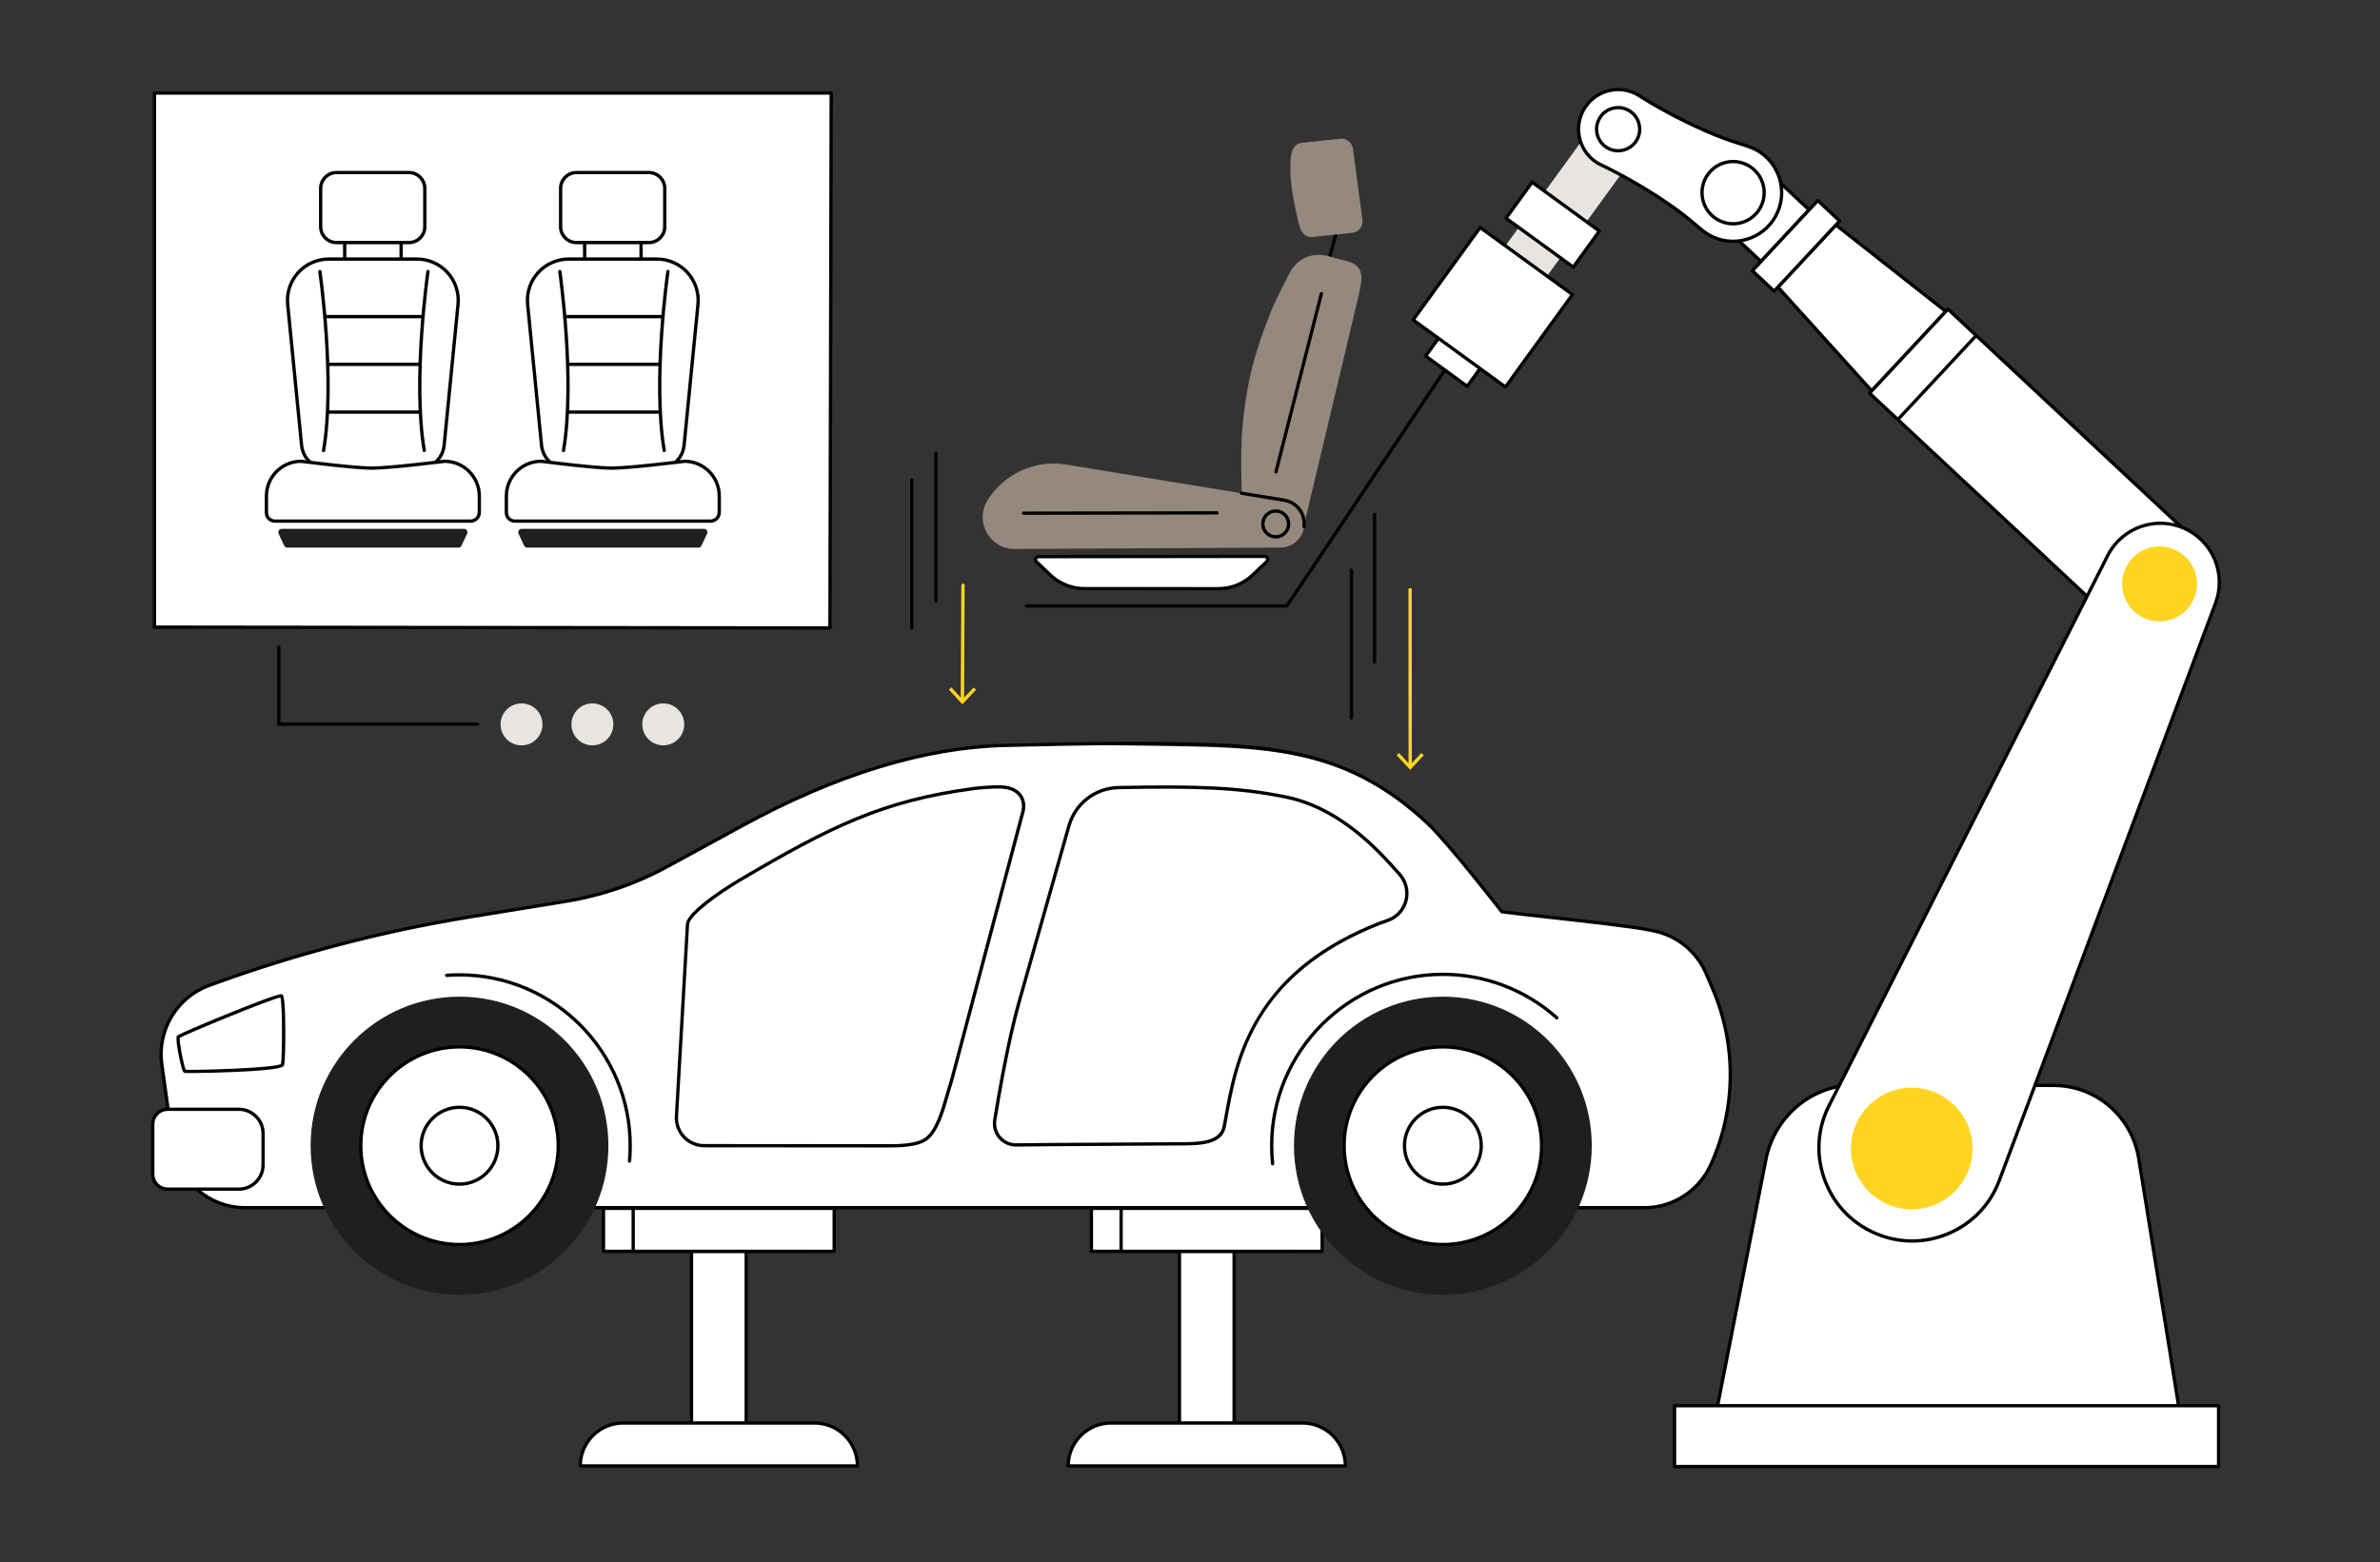
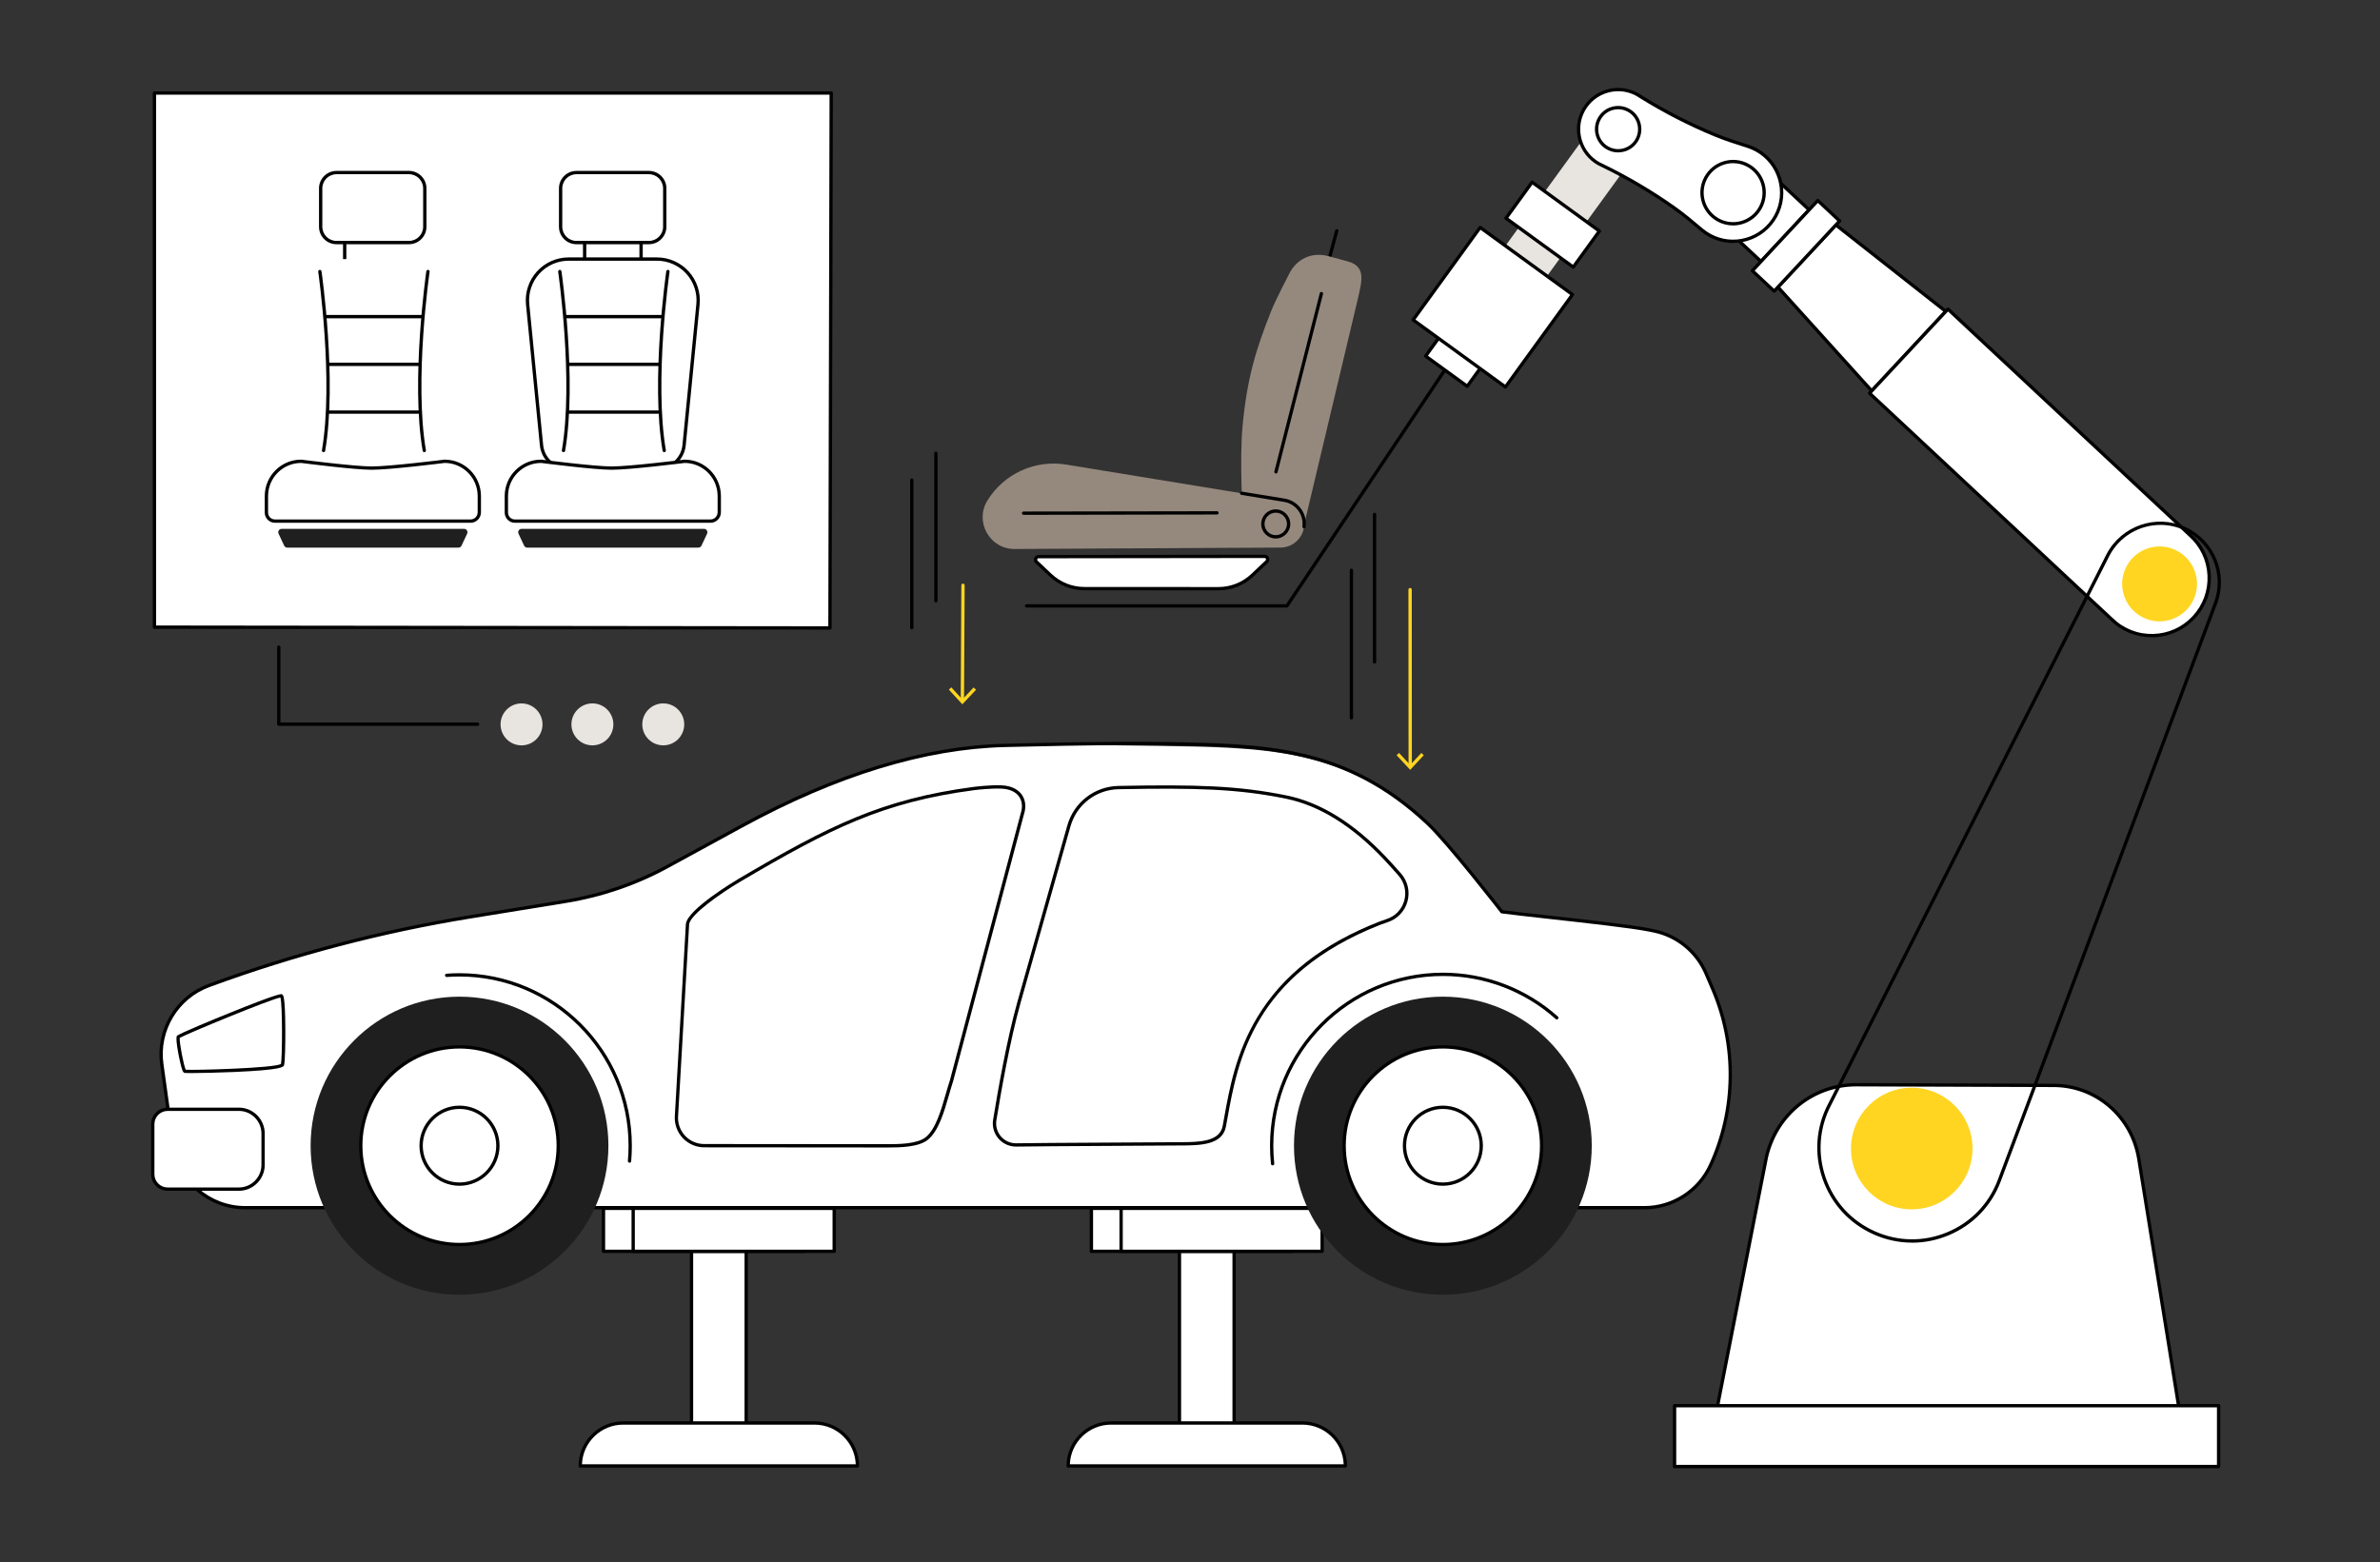
<svg xmlns="http://www.w3.org/2000/svg" id="Warstwa_1" version="1.1" viewBox="0 0 1432.68 940.6">
  <rect x="0" y="0" width="1432.68" height="940.6" fill="#333333" stroke="none" />
  <defs>
    <style>
      .st0 {
        fill: #fff;
      }

      .st1 {
        fill: #1f1f1f;
      }

      .st2 {
        fill: #e8e4e0;
      }

      .st3 {
        fill: #ffd521;
      }

      .st4 {
        fill: #010101;
      }

      .st5 {
        fill: #95897e;
      }
    </style>
  </defs>
  <g id="Car_interior_assembling">
    <g>
      <g>
        <rect class="st0" x="709.99" y="727.44" width="32.91" height="153.25" transform="translate(1452.88 1608.13) rotate(180)" />
        <path class="st4" d="M742.9,881.69h-32.91c-.55,0-1-.45-1-1v-153.25c0-.55.45-1,1-1h32.91c.55,0,1,.45,1,1v153.25c0,.55-.45,1-1,1ZM710.99,879.69h30.91v-151.25h-30.91v151.25Z" />
      </g>
      <g>
        <g>
          <rect class="st0" x="704.57" y="679.91" width="25.86" height="121.02" transform="translate(1457.93 22.92) rotate(90)" />
          <path class="st4" d="M778.01,754.35h-121.02c-.55,0-1-.45-1-1v-25.86c0-.55.45-1,1-1h121.02c.55,0,1,.45,1,1v25.86c0,.55-.45,1-1,1ZM657.99,752.35h119.02v-23.86h-119.02v23.86Z" />
        </g>
        <g>
          <rect class="st0" x="722.45" y="679.91" width="25.86" height="121.02" transform="translate(1475.8 5.05) rotate(90)" />
          <path class="st4" d="M795.89,754.35h-121.02c-.55,0-1-.45-1-1v-25.86c0-.55.45-1,1-1h121.02c.55,0,1,.45,1,1v25.86c0,.55-.45,1-1,1ZM675.87,752.35h119.02v-23.86h-119.02v23.86Z" />
        </g>
      </g>
      <g>
        <path class="st0" d="M739.34,786.22h.03v166.86h-.03c-14.25,0-25.82-11.57-25.82-25.82v-115.21c0-14.25,11.57-25.82,25.82-25.82Z" transform="translate(1596.09 143.21) rotate(90)" />
        <path class="st4" d="M809.87,883.58h-166.86c-.55,0-1-.45-1-1,0-14.82,12.03-26.86,26.82-26.86h115.21c14.79,0,26.82,12.03,26.82,26.82,0,.55-.45,1.03-1,1.03ZM644.03,881.58h164.82c-.51-13.24-11.44-23.86-24.81-23.86h-115.21c-13.36,0-24.29,10.62-24.81,23.86Z" />
      </g>
    </g>
    <g>
      <g>
        <rect class="st0" x="416.27" y="727.44" width="32.91" height="153.25" transform="translate(865.45 1608.13) rotate(180)" />
        <path class="st4" d="M449.18,881.69h-32.91c-.55,0-1-.45-1-1v-153.25c0-.55.45-1,1-1h32.91c.55,0,1,.45,1,1v153.25c0,.55-.45,1-1,1ZM417.27,879.69h30.91v-151.25h-30.91v151.25Z" />
      </g>
      <g>
        <g>
          <rect class="st0" x="410.86" y="679.91" width="25.86" height="121.02" transform="translate(1164.21 316.64) rotate(90)" />
          <path class="st4" d="M484.3,754.35h-121.02c-.55,0-1-.45-1-1v-25.86c0-.55.45-1,1-1h121.02c.55,0,1,.45,1,1v25.86c0,.55-.45,1-1,1ZM364.28,752.35h119.02v-23.86h-119.02v23.86Z" />
        </g>
        <g>
          <rect class="st0" x="428.74" y="679.91" width="25.86" height="121.02" transform="translate(1182.09 298.76) rotate(90)" />
          <path class="st4" d="M502.18,754.35h-121.02c-.55,0-1-.45-1-1v-25.86c0-.55.45-1,1-1h121.02c.55,0,1,.45,1,1v25.86c0,.55-.45,1-1,1ZM382.15,752.35h119.02v-23.86h-119.02v23.86Z" />
        </g>
      </g>
      <g>
        <path class="st0" d="M445.62,786.22h.03v166.86h-.03c-14.25,0-25.82-11.57-25.82-25.82v-115.21c0-14.25,11.57-25.82,25.82-25.82Z" transform="translate(1302.37 436.92) rotate(90)" />
        <path class="st4" d="M516.16,883.58h-166.86c-.55,0-1-.45-1-1,0-14.82,12.03-26.86,26.82-26.86h115.21c14.79,0,26.82,12.03,26.82,26.82,0,.55-.45,1.03-1,1.03ZM350.31,881.58h164.82c-.51-13.24-11.44-23.86-24.8-23.86h-115.21c-13.36,0-24.29,10.62-24.8,23.86Z" />
      </g>
    </g>
    <g>
      <path class="st0" d="M147.56,727.1h842.29c17.13,0,32.69-9.99,39.84-25.58,15.39-33.6,15.87-72.14,1.31-106.11l-3.98-9.3c-5.67-13.22-17.45-22.82-31.53-25.69l-2.63-.54c-15.55-3.17-69.72-8.45-88.79-10.95,0,0-32.04-41.33-44.72-53.21-49.41-46.33-101.94-45.62-162.29-46.64-30.96-.52-69.63-.84-92.04-.31-52.74,1.25-106.96,20.38-158.37,48.43l-44.79,24.44c-19.07,10.41-39.77,17.5-61.21,20.99l-57.46,9.34c-53.36,8.67-105.77,22.41-156.53,41.03l-.94.35c-19.37,7.11-31.17,26.78-28.33,47.24l6.76,48.68c3.01,21.69,21.54,37.83,43.41,37.83Z" />
      <path class="st4" d="M989.85,728.1H147.56c-22.25,0-41.33-16.63-44.4-38.69l-6.77-48.68c-2.89-20.78,9.3-41.09,28.97-48.31l.94-.35c50.69-18.6,103.42-32.42,156.71-41.08l57.46-9.34c21.38-3.47,41.87-10.5,60.9-20.88l44.79-24.44c56.94-31.07,110.38-47.41,158.83-48.56l1.9-.04c22.12-.53,63.28-1.51,93.41-1h.7c61.19,1.04,109.53,1.86,159.02,48.27,11.99,11.24,41.52,49.09,44.57,53,6.5.84,16.63,1.97,28.33,3.27,23.36,2.6,49.83,5.54,60.13,7.64l2.63.54c14.4,2.94,26.45,12.76,32.25,26.28l3.98,9.3c14.64,34.16,14.16,73.13-1.32,106.92-7.28,15.89-23.28,26.17-40.74,26.17ZM681.56,448.59c-26.75,0-56.84.72-74.62,1.14l-1.9.05c-48.13,1.14-101.26,17.4-157.92,48.31l-44.79,24.44c-19.22,10.49-39.92,17.59-61.53,21.1l-57.46,9.34c-53.17,8.64-105.77,22.43-156.34,40.98l-.94.35c-18.8,6.9-30.44,26.31-27.68,46.16l6.76,48.68c2.93,21.07,21.16,36.96,42.42,36.96h842.29c16.69,0,31.97-9.81,38.93-25,15.25-33.27,15.72-71.65,1.3-105.29l-3.98-9.3c-5.54-12.91-17.05-22.3-30.81-25.1l-2.63-.54c-10.22-2.08-37.79-5.15-59.95-7.61-11.95-1.33-22.27-2.48-28.77-3.33-.26-.03-.5-.17-.66-.38-.32-.41-32.14-41.4-44.61-53.1-48.93-45.88-96.93-46.69-157.69-47.71h-.7c-5.89-.11-12.2-.15-18.71-.15Z" />
      <path class="st4" d="M114.91,646.05c-2.17,0-3.59-.04-3.87-.12-.63-.18-.97-.82-1.33-1.78-1.25-3.38-4.42-18.65-3.23-20.44.84-1.28,24.04-10.74,31.13-13.61,30.58-12.38,31.67-11.76,32.26-11.42.62.35,1.77,1,1.89,20.71.06,9.15-.19,19.92-.75,21.86-.32,1.09-.84,2.9-30.17,4.16-8.99.39-20.13.65-25.93.65ZM111.93,644.21h0ZM111.82,644.04c4.78.38,53.7-.93,57.31-3.5.81-3.72.96-35.6-.33-39.98-6.14,1.07-56.65,21.98-60.61,24.31-.32,2.53,2.42,16.94,3.63,19.17ZM168.67,600.21h0Z" />
      <g>
        <path class="st0" d="M136.53,667.85h-35.63c-4.94,0-8.94,4.01-8.94,8.95v30.18c0,4.94,4,8.95,8.94,8.95h42.88c8.06,0,14.6-6.54,14.6-14.62v-18.84c0-8.07-6.54-14.62-14.6-14.62h-7.24Z" />
        <path class="st4" d="M143.77,716.92h-42.88c-5.48,0-9.94-4.46-9.94-9.95v-30.17c0-5.49,4.46-9.95,9.94-9.95h42.88c8.6,0,15.6,7.01,15.6,15.62v18.84c0,8.61-7,15.62-15.6,15.62ZM100.9,668.85c-4.38,0-7.94,3.57-7.94,7.95v30.17c0,4.38,3.56,7.95,7.94,7.95h42.88c7.5,0,13.6-6.11,13.6-13.62v-18.84c0-7.51-6.1-13.62-13.6-13.62h-42.88Z" />
      </g>
      <g>
        <ellipse class="st1" cx="868.56" cy="689.78" rx="89.63" ry="89.73" />
        <g>
          <ellipse class="st0" cx="868.56" cy="689.78" rx="59.43" ry="59.49" />
          <path class="st4" d="M868.56,750.27c-33.32,0-60.43-27.14-60.43-60.49s27.11-60.49,60.43-60.49,60.43,27.14,60.43,60.49-27.11,60.49-60.43,60.49ZM868.56,631.29c-32.22,0-58.43,26.24-58.43,58.49s26.21,58.49,58.43,58.49,58.43-26.24,58.43-58.49-26.21-58.49-58.43-58.49Z" />
        </g>
        <g>
          <ellipse class="st0" cx="868.56" cy="689.78" rx="23.11" ry="23.13" />
          <path class="st4" d="M868.56,713.91c-13.29,0-24.11-10.83-24.11-24.13s10.81-24.13,24.11-24.13,24.11,10.83,24.11,24.13-10.81,24.13-24.11,24.13ZM868.56,667.65c-12.19,0-22.11,9.93-22.11,22.13s9.92,22.13,22.11,22.13,22.11-9.93,22.11-22.13-9.92-22.13-22.11-22.13Z" />
        </g>
      </g>
      <g>
        <ellipse class="st1" cx="276.61" cy="689.78" rx="89.63" ry="89.73" />
        <g>
          <ellipse class="st0" cx="276.61" cy="689.78" rx="59.43" ry="59.49" />
          <path class="st4" d="M276.61,750.27c-33.32,0-60.43-27.14-60.43-60.49s27.11-60.49,60.43-60.49,60.43,27.14,60.43,60.49-27.11,60.49-60.43,60.49ZM276.61,631.29c-32.22,0-58.43,26.24-58.43,58.49s26.21,58.49,58.43,58.49,58.43-26.24,58.43-58.49-26.21-58.49-58.43-58.49Z" />
        </g>
        <g>
          <ellipse class="st0" cx="276.61" cy="689.78" rx="23.11" ry="23.13" />
          <path class="st4" d="M276.61,713.91c-13.29,0-24.11-10.83-24.11-24.13s10.81-24.13,24.11-24.13,24.11,10.83,24.11,24.13-10.81,24.13-24.11,24.13ZM276.61,667.65c-12.19,0-22.11,9.93-22.11,22.13s9.92,22.13,22.11,22.13,22.11-9.93,22.11-22.13-9.92-22.13-22.11-22.13Z" />
        </g>
      </g>
      <path class="st4" d="M766.06,701.62c-.51,0-.94-.38-.99-.9-.38-3.61-.57-7.29-.57-10.94,0-57.44,46.68-104.17,104.06-104.17,25.58,0,50.17,9.38,69.24,26.41.41.37.45,1,.08,1.41-.37.41-1,.45-1.41.08-18.7-16.7-42.82-25.9-67.91-25.9-56.28,0-102.06,45.83-102.06,102.17,0,3.58.19,7.2.56,10.74.06.55-.34,1.04-.89,1.1-.04,0-.07,0-.1,0Z" />
      <path class="st4" d="M378.96,700.02s-.06,0-.09,0c-.55-.05-.96-.53-.91-1.08.27-3.02.4-6.1.4-9.15,0-56.17-45.65-101.87-101.76-101.87-2.55,0-5.12.1-7.65.28-.55.03-1.03-.37-1.07-.92-.04-.55.37-1.03.92-1.07,2.58-.19,5.21-.29,7.8-.29,57.21,0,103.76,46.6,103.76,103.87,0,3.11-.14,6.25-.41,9.33-.05.52-.48.91-1,.91Z" />
      <g>
        <path class="st4" d="M534.84,690.85h-1.37c-27.23-.02-109.46-.09-109.46-.09-4.95.03-9.72-2.04-13.09-5.67-3.38-3.64-5.08-8.56-4.68-13.51l6.63-115.18c.72-8.92,30.49-26.56,31.76-27.31,54.49-32.1,86.2-48.02,141.4-55.33h0c.1-.01,10.18-1.3,17.07-.95,6.98.37,10.42,3.33,12.08,5.75,2.2,3.21,2.62,7.38,1.19,11.75l-42.63,160.7c-.87,2.64-1.67,5.42-2.52,8.37-2.92,10.11-6.22,21.57-12.66,26.81-5.51,4.49-16.97,4.66-23.7,4.66ZM424,688.76s82.23.07,109.46.09h.52c6.33,0,18.1.02,23.29-4.21,5.96-4.85,9.17-15.99,12-25.82.86-2.97,1.66-5.77,2.53-8.38l42.63-160.7c1.25-3.81.92-7.36-.92-10.05-2.01-2.94-5.65-4.62-10.54-4.88-5.63-.3-14.16.6-16.7.93-54.84,7.25-86.4,23.11-140.65,55.07-11.65,6.87-30.31,19.92-30.78,25.72l-6.63,115.18c-.36,4.42,1.16,8.79,4.15,12.02,2.97,3.2,7.17,5.03,11.53,5.03h.09Z" />
        <path class="st4" d="M611.56,690.31c-4.07,0-7.92-1.77-10.57-4.87-2.67-3.12-3.83-7.24-3.17-11.3,2.72-16.76,8.23-48.23,14.57-70.8t0,0l30.07-106.3c3.96-14.01,16.39-23.61,30.93-23.88,46.32-.87,71.93-.24,101.26,5.78,20.38,4.18,40.49,16.66,59.78,37.07,2.49,2.64,5.5,5.95,8.92,9.85,4.08,4.63,5.53,10.94,3.89,16.89-1.63,5.92-6.1,10.58-11.94,12.46-1.52.49-2.99,1.01-4.36,1.55-76.42,30.01-85.81,81.9-92.01,116.24-.33,1.82-.65,3.59-.97,5.3-2.11,11.25-16.05,11.3-27.26,11.35h-1.49s-75.86.45-75.86.45c-4.73.09-12.04.16-21.7.22h-.09ZM614.32,603.89c-6.31,22.47-11.81,53.86-14.52,70.58-.56,3.48.42,7,2.71,9.68,2.27,2.65,5.57,4.17,9.05,4.17h.07c9.66-.06,16.96-.13,21.69-.22l77.37-.45c10.47-.04,23.5-.09,25.3-9.71.32-1.7.64-3.47.97-5.29,3.12-17.29,7.01-38.8,19.88-60.2,15.23-25.32,39.23-44.14,73.37-57.55,1.41-.55,2.92-1.09,4.48-1.59,5.2-1.67,9.17-5.82,10.63-11.09,1.46-5.29.16-10.91-3.46-15.04-3.41-3.88-6.4-7.17-8.88-9.8-19-20.11-38.76-32.39-58.73-36.49-29.14-5.98-54.65-6.6-100.82-5.74-13.65.26-25.32,9.27-29.04,22.42l-30.07,106.3Z" />
      </g>
    </g>
    <g>
      <g>
        <g>
          <path class="st0" d="M1311.7,847.97l-277.85-1.25,29.48-150.11c5.84-25.56,28.33-43.63,54.2-43.54l118.58.4c25.51,0,47.26,18.75,51.38,44.29l24.21,150.2Z" />
          <path class="st4" d="M1311.7,848.97h0l-277.85-1.25c-.3,0-.58-.14-.77-.37-.19-.23-.27-.53-.21-.83l29.48-150.11c5.98-26.15,28.57-44.35,54.99-44.35h.2l118.58.4c26.13,0,48.15,18.98,52.36,45.13l24.21,150.2c.05.29-.04.59-.23.81-.19.22-.47.35-.76.35ZM1035.06,845.73l275.47,1.24-24.02-149.04c-4.06-25.17-25.25-43.45-50.39-43.45l-118.59-.4h-.19c-25.48,0-47.27,17.56-53.04,42.76l-29.24,148.89Z" />
        </g>
        <g>
          <rect class="st0" x="1008.03" y="846.31" width="327.5" height="36.62" />
          <path class="st4" d="M1335.53,883.93h-327.5c-.55,0-1-.45-1-1v-36.62c0-.55.45-1,1-1h327.5c.55,0,1,.45,1,1v36.62c0,.55-.45,1-1,1ZM1009.03,881.93h325.5v-34.62h-325.5v34.62Z" />
        </g>
      </g>
      <g>
        <path class="st4" d="M774.68,365.77h-156.7c-.55,0-1-.45-1-1s.45-1,1-1h156.17l101.83-152.13c.31-.46.93-.58,1.39-.27.46.31.58.93.27,1.39l-102.12,152.58c-.19.28-.5.44-.83.44Z" />
        <g>
          <rect class="st2" x="854.8" y="125.09" width="152.02" height="30.94" transform="translate(269.95 810.96) rotate(-54)" />
          <g>
            <rect class="st0" x="867.2" y="201.14" width="16.96" height="30.94" transform="translate(185.7 797.69) rotate(-54)" />
            <path class="st4" d="M883.21,233.56c-.21,0-.42-.07-.59-.19l-25.03-18.19c-.45-.32-.55-.95-.22-1.4l9.95-13.73c.16-.21.39-.36.65-.4.26-.04.53.02.74.18l25.03,18.19c.45.32.55.95.22,1.4l-9.95,13.73c-.16.21-.39.36-.65.4-.05,0-.1.01-.16.01ZM859.58,214.15l23.41,17.01,8.78-12.11-23.41-17.01-8.78,12.11Z" />
          </g>
          <g>
            <rect class="st0" x="864.25" y="150.61" width="68.73" height="68.71" transform="translate(220.76 803.21) rotate(-54)" />
            <path class="st4" d="M906.24,233.98c-.21,0-.42-.07-.59-.19l-55.58-40.39c-.45-.32-.55-.95-.22-1.4l40.35-55.64c.16-.21.39-.36.65-.4.26-.04.53.02.74.18l55.58,40.39c.45.32.55.95.22,1.4l-40.35,55.64c-.16.21-.39.36-.65.4-.05,0-.1.01-.16.01ZM852.05,192.37l53.96,39.21,39.17-54.02-53.96-39.21-39.17,54.02Z" />
          </g>
          <g>
            <rect class="st0" x="921.28" y="110.22" width="26.79" height="50.05" transform="translate(275.84 811.89) rotate(-54)" />
            <path class="st4" d="M947.05,161.8c-.21,0-.42-.07-.59-.19l-40.49-29.42c-.45-.32-.55-.95-.22-1.4l15.73-21.69c.16-.21.39-.36.65-.4.26-.04.53.02.74.18l40.49,29.42c.45.32.55.95.22,1.4l-15.73,21.69c-.16.21-.39.36-.65.4-.05,0-.1.01-.16.01ZM907.96,131.16l38.87,28.25,14.55-20.07-38.87-28.25-14.55,20.07Z" />
          </g>
        </g>
      </g>
      <g>
        <g>
          <polygon class="st0" points="1060.06 157.41 1027.21 126.73 1056.18 95.64 1089.04 126.33 1060.06 157.41" />
          <path class="st4" d="M1060.06,158.41c-.25,0-.5-.1-.68-.27l-32.85-30.69c-.4-.38-.43-1.01-.05-1.41l28.97-31.08c.18-.19.43-.31.7-.32.27-.02.52.09.72.27l32.85,30.69c.4.38.43,1.01.05,1.41l-28.97,31.08c-.18.19-.43.31-.7.32-.01,0-.02,0-.03,0ZM1028.62,126.68l31.39,29.32,27.61-29.62-31.39-29.32-27.61,29.62Z" />
        </g>
        <g>
          <polygon class="st0" points="1126.72 235.34 1070.25 172.85 1105.13 135.44 1171.31 187.51 1126.72 235.34" />
          <path class="st4" d="M1126.72,236.34h0c-.28,0-.55-.12-.73-.33l-56.47-62.49c-.35-.39-.34-.97.01-1.35l34.88-37.42c.35-.38.94-.43,1.35-.1l66.18,52.07c.22.17.36.43.38.71.02.28-.07.55-.27.76l-44.59,47.84c-.19.2-.45.32-.73.32ZM1071.61,172.86l55.12,61,43.11-46.25-64.6-50.83-33.62,36.07Z" />
        </g>
        <g>
          <polygon class="st0" points="1054.85 163.01 1067.99 175.28 1107.39 133.01 1094.25 120.73 1054.85 163.01" />
          <path class="st4" d="M1067.99,176.28c-.25,0-.5-.1-.68-.27l-13.14-12.27c-.4-.38-.43-1.01-.05-1.41l39.4-42.27c.18-.19.43-.31.7-.32.28-.03.52.09.72.27l13.14,12.27c.4.38.43,1.01.05,1.41l-39.4,42.27c-.18.19-.43.31-.7.32-.01,0-.02,0-.03,0ZM1056.26,162.96l11.68,10.91,38.04-40.81-11.68-10.91-38.04,40.81Z" />
        </g>
        <g>
          <path class="st0" d="M1318.18,322.09l-145.58-135.97-47.18,50.62,145.58,135.97c13.87,13.69,36.29,13.22,49.58-1.04,13.29-14.25,12.2-36.67-2.39-49.58Z" />
          <path class="st4" d="M1295.26,383.67c-9.4,0-18.24-3.62-24.96-10.25l-145.56-135.96c-.4-.38-.43-1.01-.05-1.41l47.18-50.62c.18-.19.43-.31.7-.32.27,0,.52.09.72.27l145.57,135.96c7.26,6.42,11.51,15.29,11.98,24.98.47,9.69-2.92,18.93-9.53,26.03-6.61,7.09-15.59,11.11-25.28,11.32-.26,0-.51,0-.77,0ZM1126.83,236.69l144.85,135.29c6.53,6.45,15.16,9.9,24.3,9.69,9.15-.19,17.62-3.98,23.86-10.68,6.24-6.7,9.43-15.42,8.99-24.57-.44-9.15-4.46-17.52-11.32-23.58,0,0-.01-.01-.02-.02l-144.84-135.29-45.82,49.16Z" />
        </g>
        <g>
          <path class="st0" d="M1188.97,202.7l-46.16,49.52,46.16-49.52Z" />
-           <path class="st4" d="M1142.81,253.22c-.24,0-.49-.09-.68-.27-.4-.38-.43-1.01-.05-1.41l46.15-49.52c.38-.41,1.01-.43,1.41-.05.4.38.43,1.01.05,1.41l-46.15,49.52c-.2.21-.46.32-.73.32Z" />
-         </g>
-       </g>
-       <g>
-         <g>
-           <path class="st0" d="M1314.94,318.13c-17.13-7.67-37.26-.69-45.98,15.94l-167.58,330.85c-15.02,28.66-2.77,64.07,26.74,77.29,29.51,13.22,64.05-1.22,75.4-31.53l130.17-347.61c6.59-17.59-1.63-37.27-18.75-44.94Z" />
+         </g>
+       </g>
+       <g>
+         <g>
          <path class="st4" d="M1151.02,748.15c-7.91,0-15.81-1.68-23.3-5.03-14.52-6.51-25.39-18.38-30.6-33.42-5.22-15.06-4.02-31.13,3.38-45.24l167.57-330.83c8.94-17.07,29.71-24.28,47.28-16.4,17.57,7.87,26.04,28.17,19.28,46.21l-130.17,347.61c-5.59,14.93-16.76,26.53-31.46,32.67-7.11,2.97-14.55,4.45-21.99,4.45ZM1300.49,316.03c-12.48,0-24.5,6.79-30.64,18.5l-167.57,330.83c-7.14,13.63-8.3,29.14-3.27,43.67,5.03,14.52,15.52,25.97,29.53,32.25,14.01,6.28,29.53,6.48,43.7.56,14.18-5.92,24.96-17.12,30.36-31.52l130.17-347.61c6.39-17.05-1.62-36.24-18.23-43.68-4.55-2.04-9.33-3.01-14.04-3.01Z" />
        </g>
        <ellipse class="st3" cx="1150.81" cy="691.48" rx="36.58" ry="36.62" />
        <path class="st3" d="M1320.56,360.76c-5.08,11.37-18.41,16.46-29.77,11.37-11.36-5.09-16.44-18.43-11.36-29.8,5.08-11.37,18.41-16.46,29.77-11.37,11.36,5.09,16.44,18.43,11.36,29.8Z" />
      </g>
      <g>
        <g>
          <path class="st0" d="M985.57,56.9c.75.41,1.47.87,2.16,1.35,14.17,8.83,29.02,16.47,44.42,22.86,6.48,2.69,13.17,4.83,19.86,6.93,1.83.58,3.63,1.34,5.38,2.31,14.15,7.81,19.29,25.63,11.49,39.8-7.81,14.16-25.6,19.31-39.75,11.5-1.75-.97-3.36-2.08-4.82-3.33-5.35-4.55-10.72-9.07-16.45-13.12-13.61-9.63-27.99-18.13-43.01-25.42-.77-.33-1.54-.69-2.29-1.11-11.52-6.36-15.71-20.86-9.35-32.39,6.35-11.53,20.84-15.72,32.36-9.36Z" />
          <path class="st4" d="M1043.21,146.29c-5.04,0-10.03-1.28-14.57-3.78-1.77-.98-3.45-2.14-4.99-3.44-5.67-4.82-10.81-9.13-16.38-13.07-13.52-9.57-27.94-18.09-42.86-25.34-.78-.33-1.58-.71-2.34-1.13-11.98-6.62-16.35-21.76-9.74-33.75,3.2-5.81,8.47-10.03,14.84-11.87,6.37-1.84,13.07-1.09,18.88,2.11.75.42,1.51.89,2.25,1.4,14.04,8.75,28.93,16.41,44.23,22.75,6.27,2.6,12.67,4.66,19.78,6.9,1.91.6,3.79,1.4,5.56,2.38,14.61,8.07,19.94,26.53,11.88,41.15-3.9,7.09-10.33,12.22-18.1,14.47-2.78.8-5.62,1.2-8.44,1.2ZM974.09,54.92c-2.13,0-4.27.3-6.37.91-5.86,1.69-10.7,5.57-13.65,10.91-6.08,11.03-2.06,24.95,8.96,31.04.7.38,1.43.74,2.19,1.06,15.07,7.31,29.59,15.89,43.19,25.52,5.63,3.99,10.81,8.33,16.52,13.17,1.44,1.22,3,2.3,4.66,3.22,6.61,3.65,14.24,4.51,21.5,2.41,7.25-2.1,13.25-6.9,16.9-13.51,7.53-13.66,2.55-30.9-11.09-38.44-1.66-.92-3.41-1.67-5.2-2.23-7.16-2.25-13.6-4.33-19.95-6.96-15.4-6.38-30.39-14.1-44.56-22.93-.72-.5-1.42-.94-2.11-1.32-3.42-1.89-7.19-2.85-10.99-2.85Z" />
        </g>
        <g>
          <ellipse class="st0" cx="1043.25" cy="115.98" rx="18.74" ry="18.72" transform="translate(925.88 1159.08) rotate(-89.92)" />
          <path class="st4" d="M1043.23,135.73c-3.29,0-6.54-.83-9.49-2.46-9.52-5.26-12.99-17.28-7.74-26.81,2.54-4.62,6.73-7.96,11.79-9.43,5.06-1.47,10.39-.87,15,1.68,9.52,5.26,12.99,17.28,7.74,26.81-2.54,4.62-6.73,7.96-11.79,9.43-1.81.52-3.66.79-5.5.79ZM1043.28,98.24c-1.65,0-3.31.23-4.94.71-4.55,1.32-8.31,4.32-10.59,8.47-4.72,8.56-1.6,19.37,6.96,24.1,4.14,2.29,8.93,2.83,13.47,1.51,4.55-1.31,8.31-4.32,10.59-8.47,4.72-8.56,1.6-19.37-6.95-24.1-2.66-1.47-5.58-2.21-8.53-2.21Z" />
        </g>
        <g>
          <ellipse class="st0" cx="974.06" cy="77.78" rx="12.98" ry="12.99" transform="translate(-.1 1.3) rotate(-.08)" />
          <path class="st4" d="M974.04,91.77c-2.33,0-4.63-.59-6.73-1.75-6.75-3.73-9.21-12.25-5.49-19,1.8-3.27,4.77-5.65,8.36-6.68,3.59-1.04,7.36-.62,10.63,1.19,6.75,3.73,9.21,12.25,5.49,19-1.8,3.27-4.77,5.65-8.36,6.68-1.29.37-2.6.56-3.9.56ZM974.08,65.78c-1.12,0-2.24.16-3.34.48-3.07.89-5.62,2.92-7.16,5.73-3.19,5.79-1.08,13.1,4.7,16.29,2.8,1.55,6.04,1.91,9.11,1.02,3.07-.89,5.62-2.92,7.16-5.73,3.19-5.79,1.08-13.1-4.7-16.29-1.8-.99-3.77-1.5-5.77-1.5Z" />
        </g>
      </g>
    </g>
    <g>
      <path class="st4" d="M827.44,399.56c-.55,0-1-.45-1-1v-88.85c0-.55.45-1,1-1s1,.45,1,1v88.85c0,.55-.45,1-1,1Z" />
      <path class="st4" d="M813.5,433.2c-.55,0-1-.45-1-1v-88.85c0-.55.45-1,1-1s1,.45,1,1v88.85c0,.55-.45,1-1,1Z" />
      <path class="st4" d="M563.39,362.73c-.55,0-1-.45-1-1v-88.85c0-.55.45-1,1-1s1,.45,1,1v88.85c0,.55-.45,1-1,1Z" />
      <path class="st4" d="M548.87,378.9c-.55,0-1-.45-1-1v-88.85c0-.55.45-1,1-1s1,.45,1,1v88.85c0,.55-.45,1-1,1Z" />
      <g>
        <path class="st3" d="M579.32,422.85h0c-.55,0-1-.45-.99-1l.37-69.47c0-.55.45-1,1-1h0c.55,0,1,.45.99,1l-.37,69.47c0,.55-.45,1-1,1Z" />
        <polygon class="st3" points="571.18 415.18 572.65 413.82 579.32 421.08 586.08 413.89 587.53 415.27 579.31 424.02 571.18 415.18" />
      </g>
      <g>
        <path class="st3" d="M848.9,462.31c-.55,0-1-.45-1-1l-.07-106.32c0-.55.45-1,1-1s1,.45,1,1l.07,106.32c0,.55-.45,1-1,1Z" />
        <polygon class="st3" points="840.71 454.69 842.18 453.33 848.9 460.55 855.61 453.32 857.07 454.68 848.9 463.48 840.71 454.69" />
      </g>
    </g>
    <g>
      <g>
        <path class="st0" d="M800.7,153.75l3.98-14.82-3.98,14.82Z" />
        <path class="st4" d="M800.7,154.75c-.09,0-.17-.01-.26-.03-.53-.14-.85-.69-.71-1.23l3.98-14.82c.14-.53.69-.85,1.23-.71.53.14.85.69.71,1.23l-3.98,14.82c-.12.45-.52.74-.97.74Z" />
      </g>
      <path class="st5" d="M817.42,179.7l-32.7,137.59-36.6-6.57s-2.03-33.67-.14-54.12c2.69-29.03,8.22-46.62,17.07-68.96,2.85-7.18,10.86-22.51,10.86-22.51,4.47-9.25,13.67-13.59,23.59-10.94l11.51,3.1c11.18,2.98,9.04,11.14,6.41,22.41Z" />
      <path class="st5" d="M770.84,329.67l-160.05.85c-15.04.08-24.29-16.43-16.37-29.23,9.97-16.13,28.66-24.65,47.36-21.59l131.29,21.48c6.93,1.13,12.02,7.13,12.02,14.16,0,7.89-6.37,14.3-14.25,14.34Z" />
      <path class="st4" d="M784.98,318.1s-.08,0-.12,0c-.55-.07-.94-.57-.87-1.12.07-.54.1-1.1.1-1.66,0-6.57-4.7-12.11-11.18-13.17l-25.66-4.2c-.55-.09-.91-.6-.83-1.15.09-.54.6-.92,1.15-.83l25.66,4.2c7.45,1.22,12.86,7.59,12.86,15.14,0,.64-.04,1.28-.12,1.91-.06.51-.49.88-.99.88Z" />
      <g>
        <path class="st0" d="M761.28,334.96l-136.1.17c-1.65,0-2.45,2.02-1.25,3.16l8.36,7.91c5.55,5.25,12.89,8.18,20.53,8.18l80.61.04c7.66,0,15.03-2.94,20.58-8.21l8.53-8.09c1.2-1.14.39-3.16-1.26-3.16Z" />
        <path class="st4" d="M733.44,355.42h-.01l-80.61-.04c-7.92,0-15.46-3.01-21.21-8.45l-8.36-7.91c-.85-.8-1.12-2.02-.68-3.1.43-1.08,1.46-1.78,2.62-1.78l136.1-.17h0c1.16,0,2.19.7,2.63,1.78.43,1.08.17,2.3-.68,3.1l-8.53,8.09c-5.76,5.47-13.32,8.49-21.26,8.49ZM761.28,335.96l-136.1.17c-.52,0-.72.4-.77.52-.05.12-.18.55.2.91l8.36,7.91c5.38,5.1,12.43,7.9,19.84,7.91l80.61.04h.01c7.43,0,14.49-2.82,19.88-7.94l8.53-8.09c.38-.36.25-.79.2-.91-.05-.12-.25-.52-.77-.52h0Z" />
      </g>
      <path class="st4" d="M767.95,324.21c-4.83,0-8.76-3.93-8.76-8.77s3.93-8.77,8.76-8.77,8.76,3.93,8.76,8.77-3.93,8.77-8.76,8.77ZM767.95,308.66c-3.73,0-6.76,3.04-6.76,6.77s3.03,6.77,6.76,6.77,6.76-3.04,6.76-6.77-3.03-6.77-6.76-6.77Z" />
-       <path class="st5" d="M814.42,89.49l5.73,42.87c.52,3.87-2.26,7.4-6.14,7.81l-24.04,2.51c-3.75.39-6.14-2.05-7.58-6.05,0,0-2.33-8.1-4.36-20.36-2.21-13.36-.86-22.51-.86-22.51.61-3.9,2.3-7.31,6.14-7.72l23.52-2.5c3.73-.4,7.09,2.25,7.59,5.97Z" />
      <g>
        <path class="st0" d="M795.44,176.76l-27.35,107.31,27.35-107.31Z" />
        <path class="st4" d="M768.09,285.07c-.08,0-.16,0-.25-.03-.54-.14-.86-.68-.72-1.22l27.35-107.31c.14-.54.68-.86,1.22-.72.54.14.86.68.72,1.22l-27.35,107.31c-.12.45-.52.75-.97.75Z" />
      </g>
      <g>
        <path class="st0" d="M732.6,308.78l-116.44.18,116.44-.18Z" />
        <path class="st4" d="M616.16,309.96c-.55,0-1-.45-1-1,0-.55.45-1,1-1l116.44-.19h0c.55,0,1,.45,1,1,0,.55-.45,1-1,1l-116.44.19h0Z" />
      </g>
    </g>
    <g>
      <g>
        <polygon class="st0" points="499.61 378.06 92.98 377.58 92.98 56 500.37 56 499.61 378.06" />
        <path class="st4" d="M499.61,379.06h0l-406.63-.47c-.55,0-1-.45-1-1V56c0-.55.45-1,1-1h407.39c.27,0,.52.11.71.29.19.19.29.44.29.71l-.76,322.06c0,.55-.45,1-1,1ZM93.98,376.58l404.63.47.75-320.05H93.98v319.59Z" />
      </g>
      <g>
        <g>
          <g>
            <g>
-               <path class="st4" d="M241.47,157.45c-.55,0-1-.45-1-1v-10.72c0-.55.45-1,1-1s1,.45,1,1v10.72c0,.55-.45,1-1,1Z" />
              <path class="st4" d="M207.49,157.45c-.55,0-1-.45-1-1v-10.72c0-.55.45-1,1-1s1,.45,1,1v10.72c0,.55-.45,1-1,1Z" />
            </g>
            <g>
              <path class="st0" d="M173.18,183.23l8.36,84.79c.8,8.12,7.62,14.31,15.77,14.31h54.28c8.15,0,14.97-6.19,15.77-14.31l8.36-84.79c1.44-14.6-10.02-27.26-24.68-27.26h-53.18c-14.66,0-26.12,12.66-24.68,27.26Z" />
-               <path class="st4" d="M251.59,283.33h-54.28c-8.7,0-15.91-6.54-16.77-15.21l-8.36-84.79c-.71-7.25,1.68-14.49,6.57-19.89,4.88-5.38,11.84-8.47,19.11-8.47h53.18c7.26,0,14.23,3.09,19.11,8.47,4.89,5.39,7.28,12.64,6.57,19.89l-8.36,84.79c-.85,8.67-8.06,15.21-16.77,15.21ZM197.86,156.97c-6.7,0-13.12,2.85-17.63,7.82-4.51,4.97-6.72,11.66-6.06,18.35l8.36,84.79c.75,7.64,7.11,13.41,14.78,13.41h54.28c7.67,0,14.02-5.76,14.78-13.41l8.36-84.79c.66-6.69-1.55-13.37-6.06-18.35-4.5-4.97-10.93-7.82-17.63-7.82h-53.18Z" />
            </g>
            <g>
              <rect class="st0" x="193.03" y="103.89" width="62.69" height="42.15" rx="9.53" ry="9.53" />
              <path class="st4" d="M246.19,147.04h-43.63c-5.81,0-10.53-4.72-10.53-10.53v-23.09c0-5.81,4.72-10.53,10.53-10.53h43.63c5.81,0,10.53,4.72,10.53,10.53v23.09c0,5.81-4.72,10.53-10.53,10.53ZM202.56,104.89c-4.7,0-8.53,3.83-8.53,8.53v23.09c0,4.7,3.83,8.53,8.53,8.53h43.63c4.7,0,8.53-3.83,8.53-8.53v-23.09c0-4.7-3.83-8.53-8.53-8.53h-43.63Z" />
            </g>
            <g>
              <path class="st4" d="M255.4,272.23c-.48,0-.9-.34-.98-.83-7.23-42.14,2.12-107.42,2.21-108.07.08-.55.59-.93,1.13-.85.55.08.92.59.85,1.13-.09.65-9.39,65.62-2.22,107.45.09.54-.27,1.06-.82,1.15-.06,0-.11.01-.17.01Z" />
              <path class="st4" d="M194.77,272.23c-.06,0-.11,0-.17-.01-.54-.09-.91-.61-.82-1.15,7.17-41.83-2.13-106.8-2.22-107.45-.08-.55.3-1.05.85-1.13.54-.09,1.05.3,1.13.85.1.65,9.44,65.93,2.21,108.07-.08.49-.51.83-.98.83Z" />
            </g>
            <g>
              <path class="st4" d="M254.31,191.62h-58.43c-.55,0-1-.45-1-1s.45-1,1-1h58.43c.55,0,1,.45,1,1s-.45,1-1,1Z" />
              <path class="st4" d="M252.78,220.36h-55.11c-.55,0-1-.45-1-1s.45-1,1-1h55.11c.55,0,1,.45,1,1s-.45,1-1,1Z" />
              <path class="st4" d="M252.6,249.1h-54.93c-.55,0-1-.45-1-1s.45-1,1-1h54.93c.55,0,1,.45,1,1s-.45,1-1,1Z" />
            </g>
          </g>
          <g>
            <path class="st1" d="M275.96,329.7h-103.03c-.8,0-1.52-.46-1.86-1.18l-3.38-7.2c-.64-1.36.35-2.93,1.86-2.93h109.79c1.5,0,2.5,1.57,1.86,2.93l-3.38,7.2c-.34.72-1.06,1.18-1.86,1.18Z" />
            <g>
              <path class="st0" d="M283.24,313.74h-117.75c-2.83,0-5.12-2.29-5.12-5.12v-9.98c0-11.55,9.36-20.92,20.9-20.92,0,0,31.76,4.1,42.41,4.12,11.04.02,43.95-4.12,43.95-4.12,11.54,0,20.9,9.37,20.9,20.92v9.81c0,2.93-2.37,5.3-5.29,5.3Z" />
              <path class="st4" d="M283.24,314.74h-117.75c-3.37,0-6.12-2.75-6.12-6.12v-9.98c0-12.09,9.82-21.92,21.9-21.92.04,0,.09,0,.13,0,.32.04,31.82,4.09,42.29,4.11h.07c10.92,0,43.42-4.07,43.75-4.11.04,0,.08,0,.12,0,12.07,0,21.9,9.83,21.9,21.92v9.81c0,3.47-2.82,6.3-6.29,6.3ZM181.21,278.72c-10.94.04-19.83,8.96-19.83,19.92v9.98c0,2.27,1.85,4.12,4.12,4.12h117.75c2.37,0,4.29-1.93,4.29-4.3v-9.81c0-10.96-8.89-19.88-19.84-19.92-2.05.26-33.03,4.12-43.94,4.12h-.08c-10.46-.02-40.45-3.86-42.48-4.12Z" />
            </g>
          </g>
        </g>
        <g>
          <g>
            <g>
              <path class="st4" d="M385.91,157.45c-.55,0-1-.45-1-1v-10.72c0-.55.45-1,1-1s1,.45,1,1v10.72c0,.55-.45,1-1,1Z" />
              <path class="st4" d="M351.93,157.45c-.55,0-1-.45-1-1v-10.72c0-.55.45-1,1-1s1,.45,1,1v10.72c0,.55-.45,1-1,1Z" />
            </g>
            <g>
              <path class="st0" d="M317.62,183.23l8.36,84.79c.8,8.12,7.62,14.31,15.77,14.31h54.28c8.15,0,14.97-6.19,15.77-14.31l8.36-84.79c1.44-14.6-10.02-27.26-24.68-27.26h-53.18c-14.66,0-26.12,12.66-24.68,27.26Z" />
              <path class="st4" d="M396.03,283.33h-54.28c-8.7,0-15.91-6.54-16.77-15.21l-8.36-84.79c-.71-7.25,1.68-14.49,6.57-19.89,4.88-5.38,11.84-8.47,19.11-8.47h53.18c7.26,0,14.23,3.09,19.11,8.47,4.89,5.39,7.28,12.64,6.57,19.89l-8.36,84.79c-.85,8.67-8.06,15.21-16.77,15.21ZM342.3,156.97c-6.7,0-13.12,2.85-17.63,7.82-4.51,4.98-6.72,11.66-6.06,18.35l8.36,84.79c.75,7.64,7.11,13.41,14.78,13.41h54.28c7.67,0,14.02-5.76,14.78-13.41l8.36-84.79c.66-6.69-1.55-13.37-6.06-18.35-4.5-4.97-10.93-7.82-17.63-7.82h-53.18Z" />
            </g>
            <g>
              <rect class="st0" x="337.47" y="103.89" width="62.69" height="42.15" rx="9.53" ry="9.53" />
              <path class="st4" d="M390.63,147.04h-43.63c-5.81,0-10.53-4.72-10.53-10.53v-23.09c0-5.81,4.72-10.53,10.53-10.53h43.63c5.81,0,10.53,4.72,10.53,10.53v23.09c0,5.81-4.72,10.53-10.53,10.53ZM347,104.89c-4.7,0-8.53,3.83-8.53,8.53v23.09c0,4.7,3.83,8.53,8.53,8.53h43.63c4.7,0,8.53-3.83,8.53-8.53v-23.09c0-4.7-3.83-8.53-8.53-8.53h-43.63Z" />
            </g>
            <g>
              <path class="st4" d="M399.84,272.23c-.48,0-.9-.34-.98-.83-7.23-42.14,2.12-107.42,2.21-108.07.08-.55.59-.93,1.13-.85.55.08.92.59.85,1.13-.09.65-9.39,65.62-2.22,107.45.09.54-.27,1.06-.82,1.15-.06,0-.11.01-.17.01Z" />
              <path class="st4" d="M339.21,272.23c-.06,0-.11,0-.17-.01-.54-.09-.91-.61-.82-1.15,7.17-41.83-2.13-106.8-2.22-107.45-.08-.55.3-1.05.85-1.13.54-.09,1.05.3,1.13.85.1.65,9.44,65.93,2.21,108.07-.08.49-.51.83-.98.83Z" />
            </g>
            <g>
              <path class="st4" d="M398.75,191.62h-58.43c-.55,0-1-.45-1-1s.45-1,1-1h58.43c.55,0,1,.45,1,1s-.45,1-1,1Z" />
              <path class="st4" d="M397.22,220.36h-55.11c-.55,0-1-.45-1-1s.45-1,1-1h55.11c.55,0,1,.45,1,1s-.45,1-1,1Z" />
              <path class="st4" d="M397.04,249.1h-54.93c-.55,0-1-.45-1-1s.45-1,1-1h54.93c.55,0,1,.45,1,1s-.45,1-1,1Z" />
            </g>
          </g>
          <g>
            <path class="st1" d="M420.4,329.7h-103.03c-.8,0-1.52-.46-1.86-1.18l-3.38-7.2c-.64-1.36.35-2.93,1.86-2.93h109.79c1.5,0,2.5,1.57,1.86,2.93l-3.38,7.2c-.34.72-1.06,1.18-1.86,1.18Z" />
            <g>
              <path class="st0" d="M427.68,313.74h-117.75c-2.83,0-5.12-2.29-5.12-5.12v-9.98c0-11.55,9.36-20.92,20.9-20.92,0,0,31.76,4.1,42.41,4.12,11.04.02,43.95-4.12,43.95-4.12,11.54,0,20.9,9.37,20.9,20.92v9.81c0,2.93-2.37,5.3-5.29,5.3Z" />
              <path class="st4" d="M427.68,314.74h-117.75c-3.37,0-6.12-2.75-6.12-6.12v-9.98c0-12.09,9.82-21.92,21.9-21.92.04,0,.09,0,.13,0,.32.04,31.82,4.09,42.29,4.11h.07c10.92,0,43.42-4.07,43.75-4.11.04,0,.08,0,.12,0,12.07,0,21.9,9.83,21.9,21.92v9.81c0,3.47-2.82,6.3-6.29,6.3ZM325.65,278.72c-10.94.04-19.83,8.96-19.83,19.92v9.98c0,2.27,1.85,4.12,4.12,4.12h117.75c2.37,0,4.29-1.93,4.29-4.3v-9.81c0-10.96-8.89-19.88-19.83-19.92-2.05.26-33.03,4.12-43.94,4.12h-.08c-10.46-.02-40.45-3.86-42.48-4.12Z" />
            </g>
          </g>
        </g>
      </g>
    </g>
    <g>
      <path class="st4" d="M287.49,437.01h-119.67c-.27,0-.52-.11-.71-.29s-.29-.44-.29-.71v-46.41c0-.55.45-1,1-1s1,.45,1,1v45.41s118.67,0,118.67,0c.55,0,1,.45,1,1s-.45,1-1,1Z" />
      <ellipse class="st2" cx="313.94" cy="436.11" rx="12.63" ry="12.62" transform="translate(-122.55 749.53) rotate(-89.93)" />
      <ellipse class="st2" cx="356.6" cy="436.11" rx="12.62" ry="12.63" />
      <ellipse class="st2" cx="399.26" cy="436.11" rx="12.62" ry="12.63" />
    </g>
  </g>
</svg>